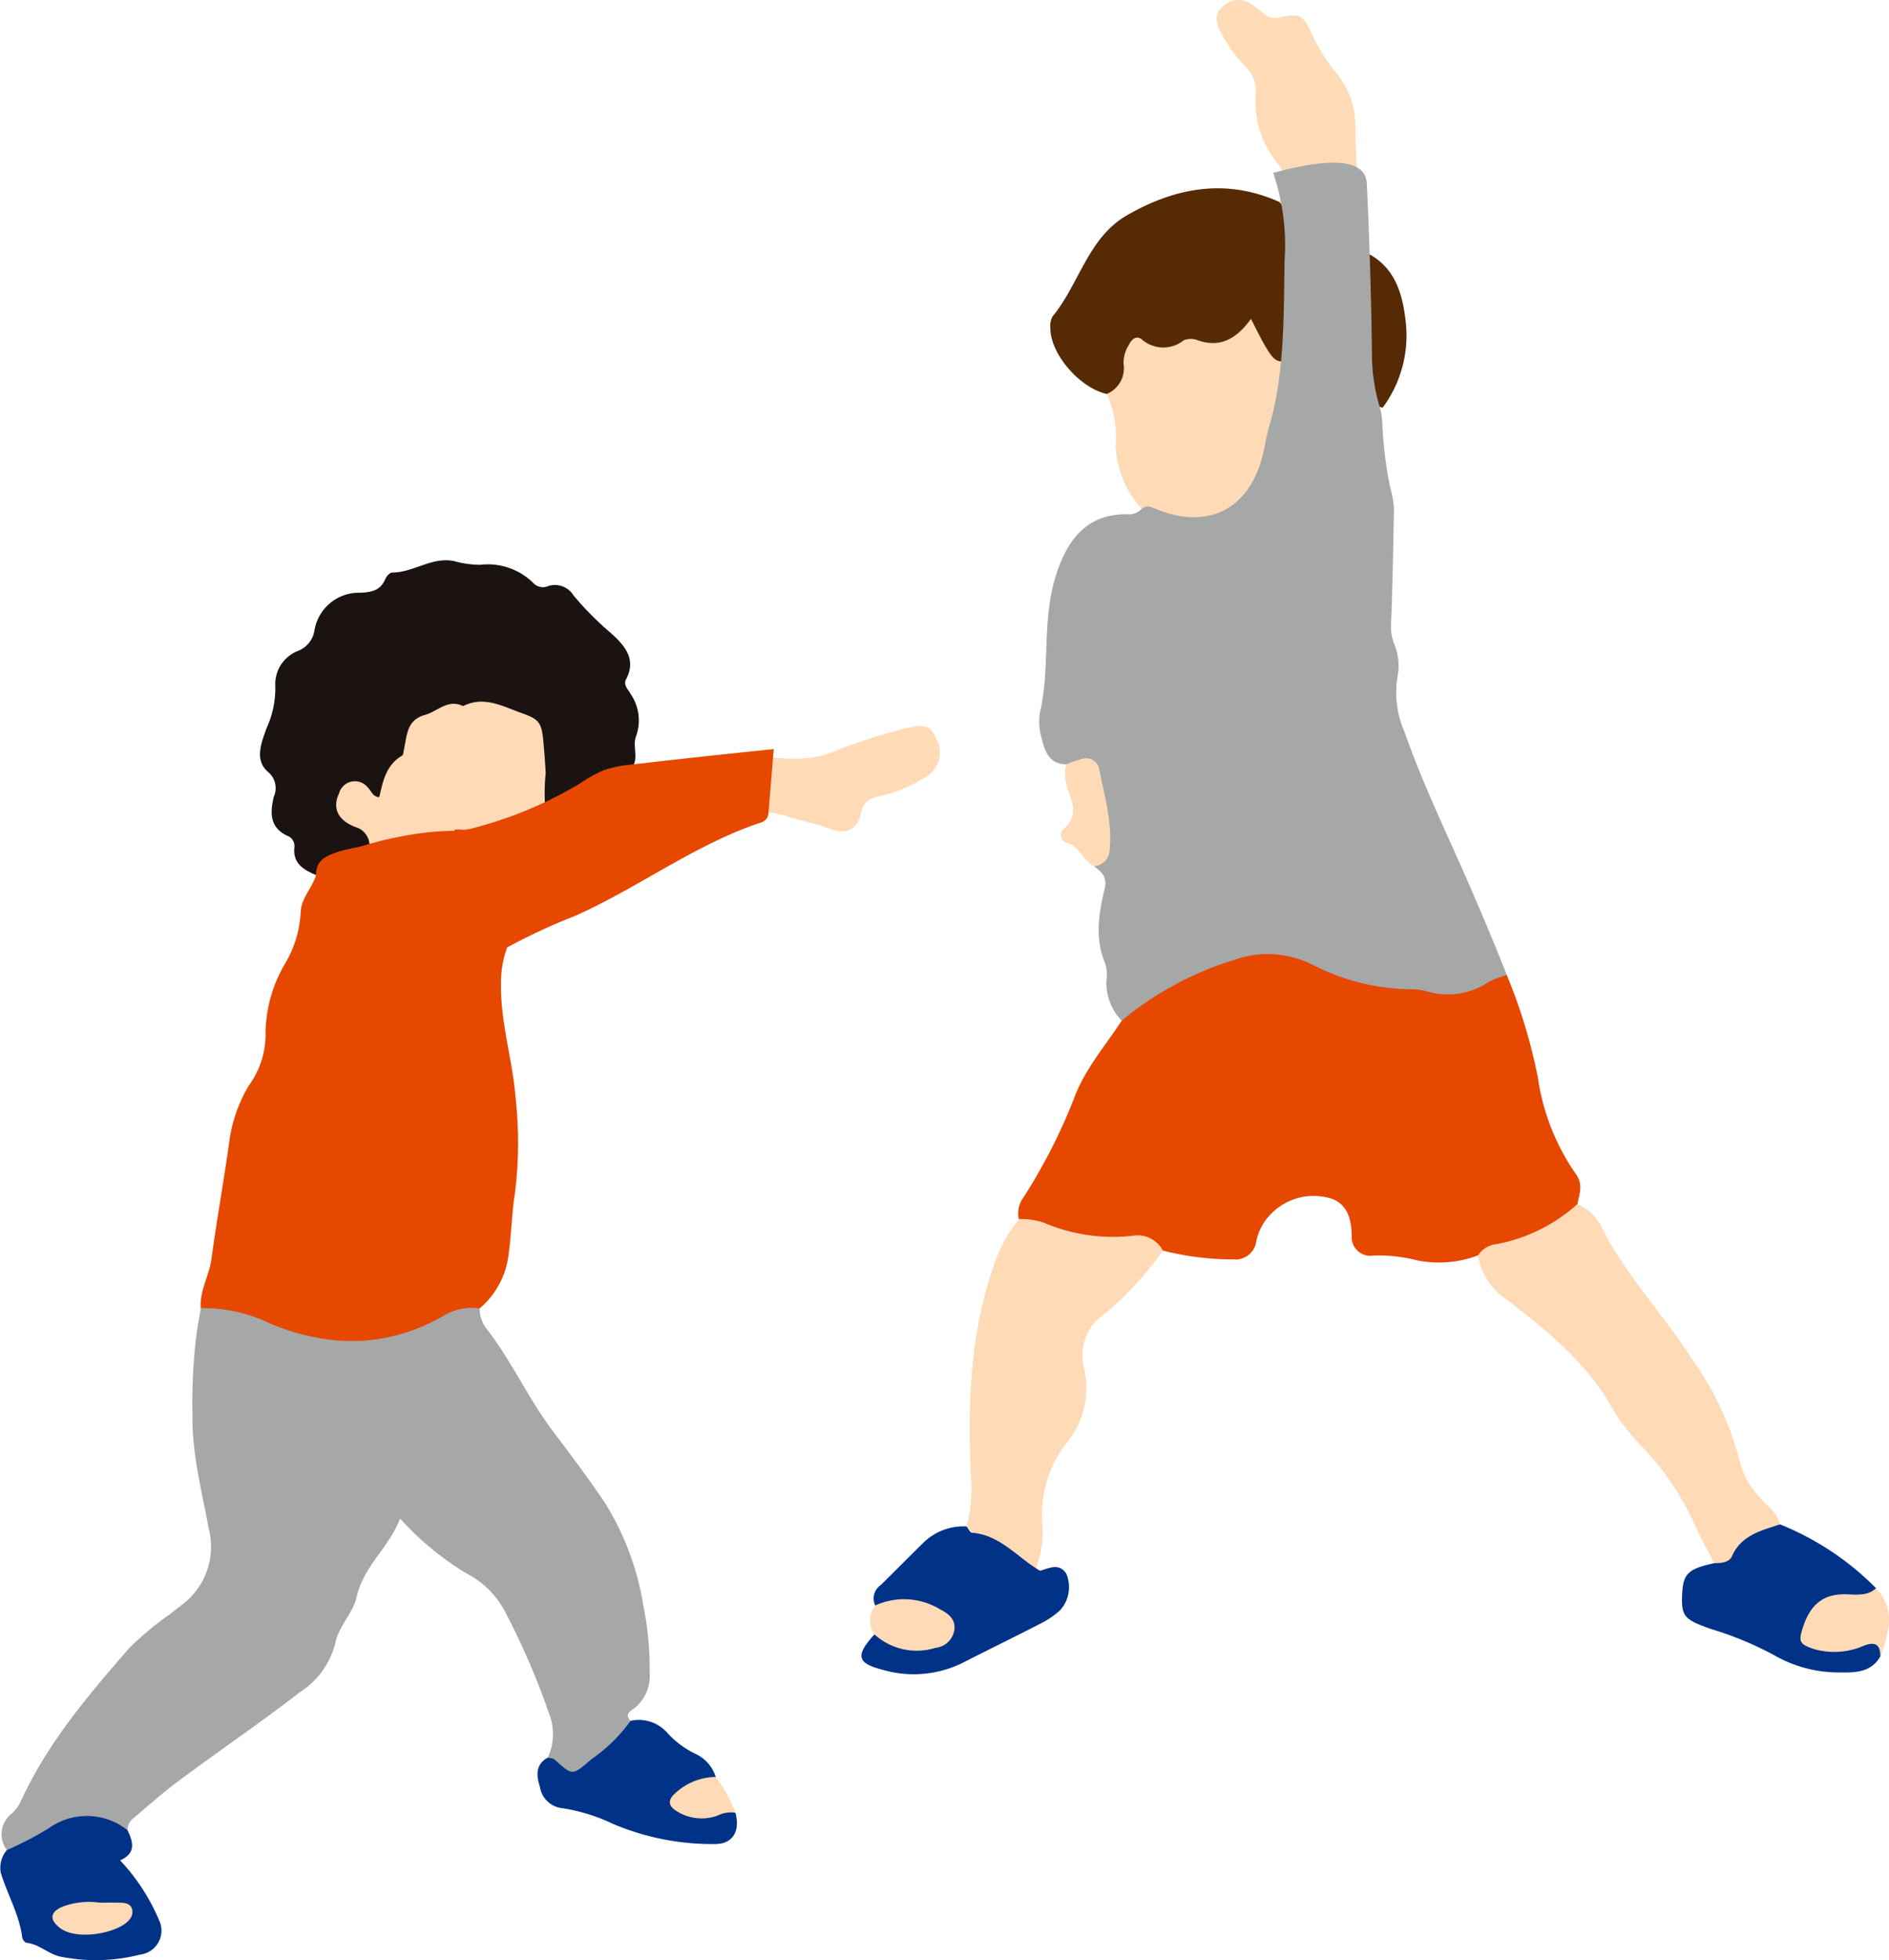
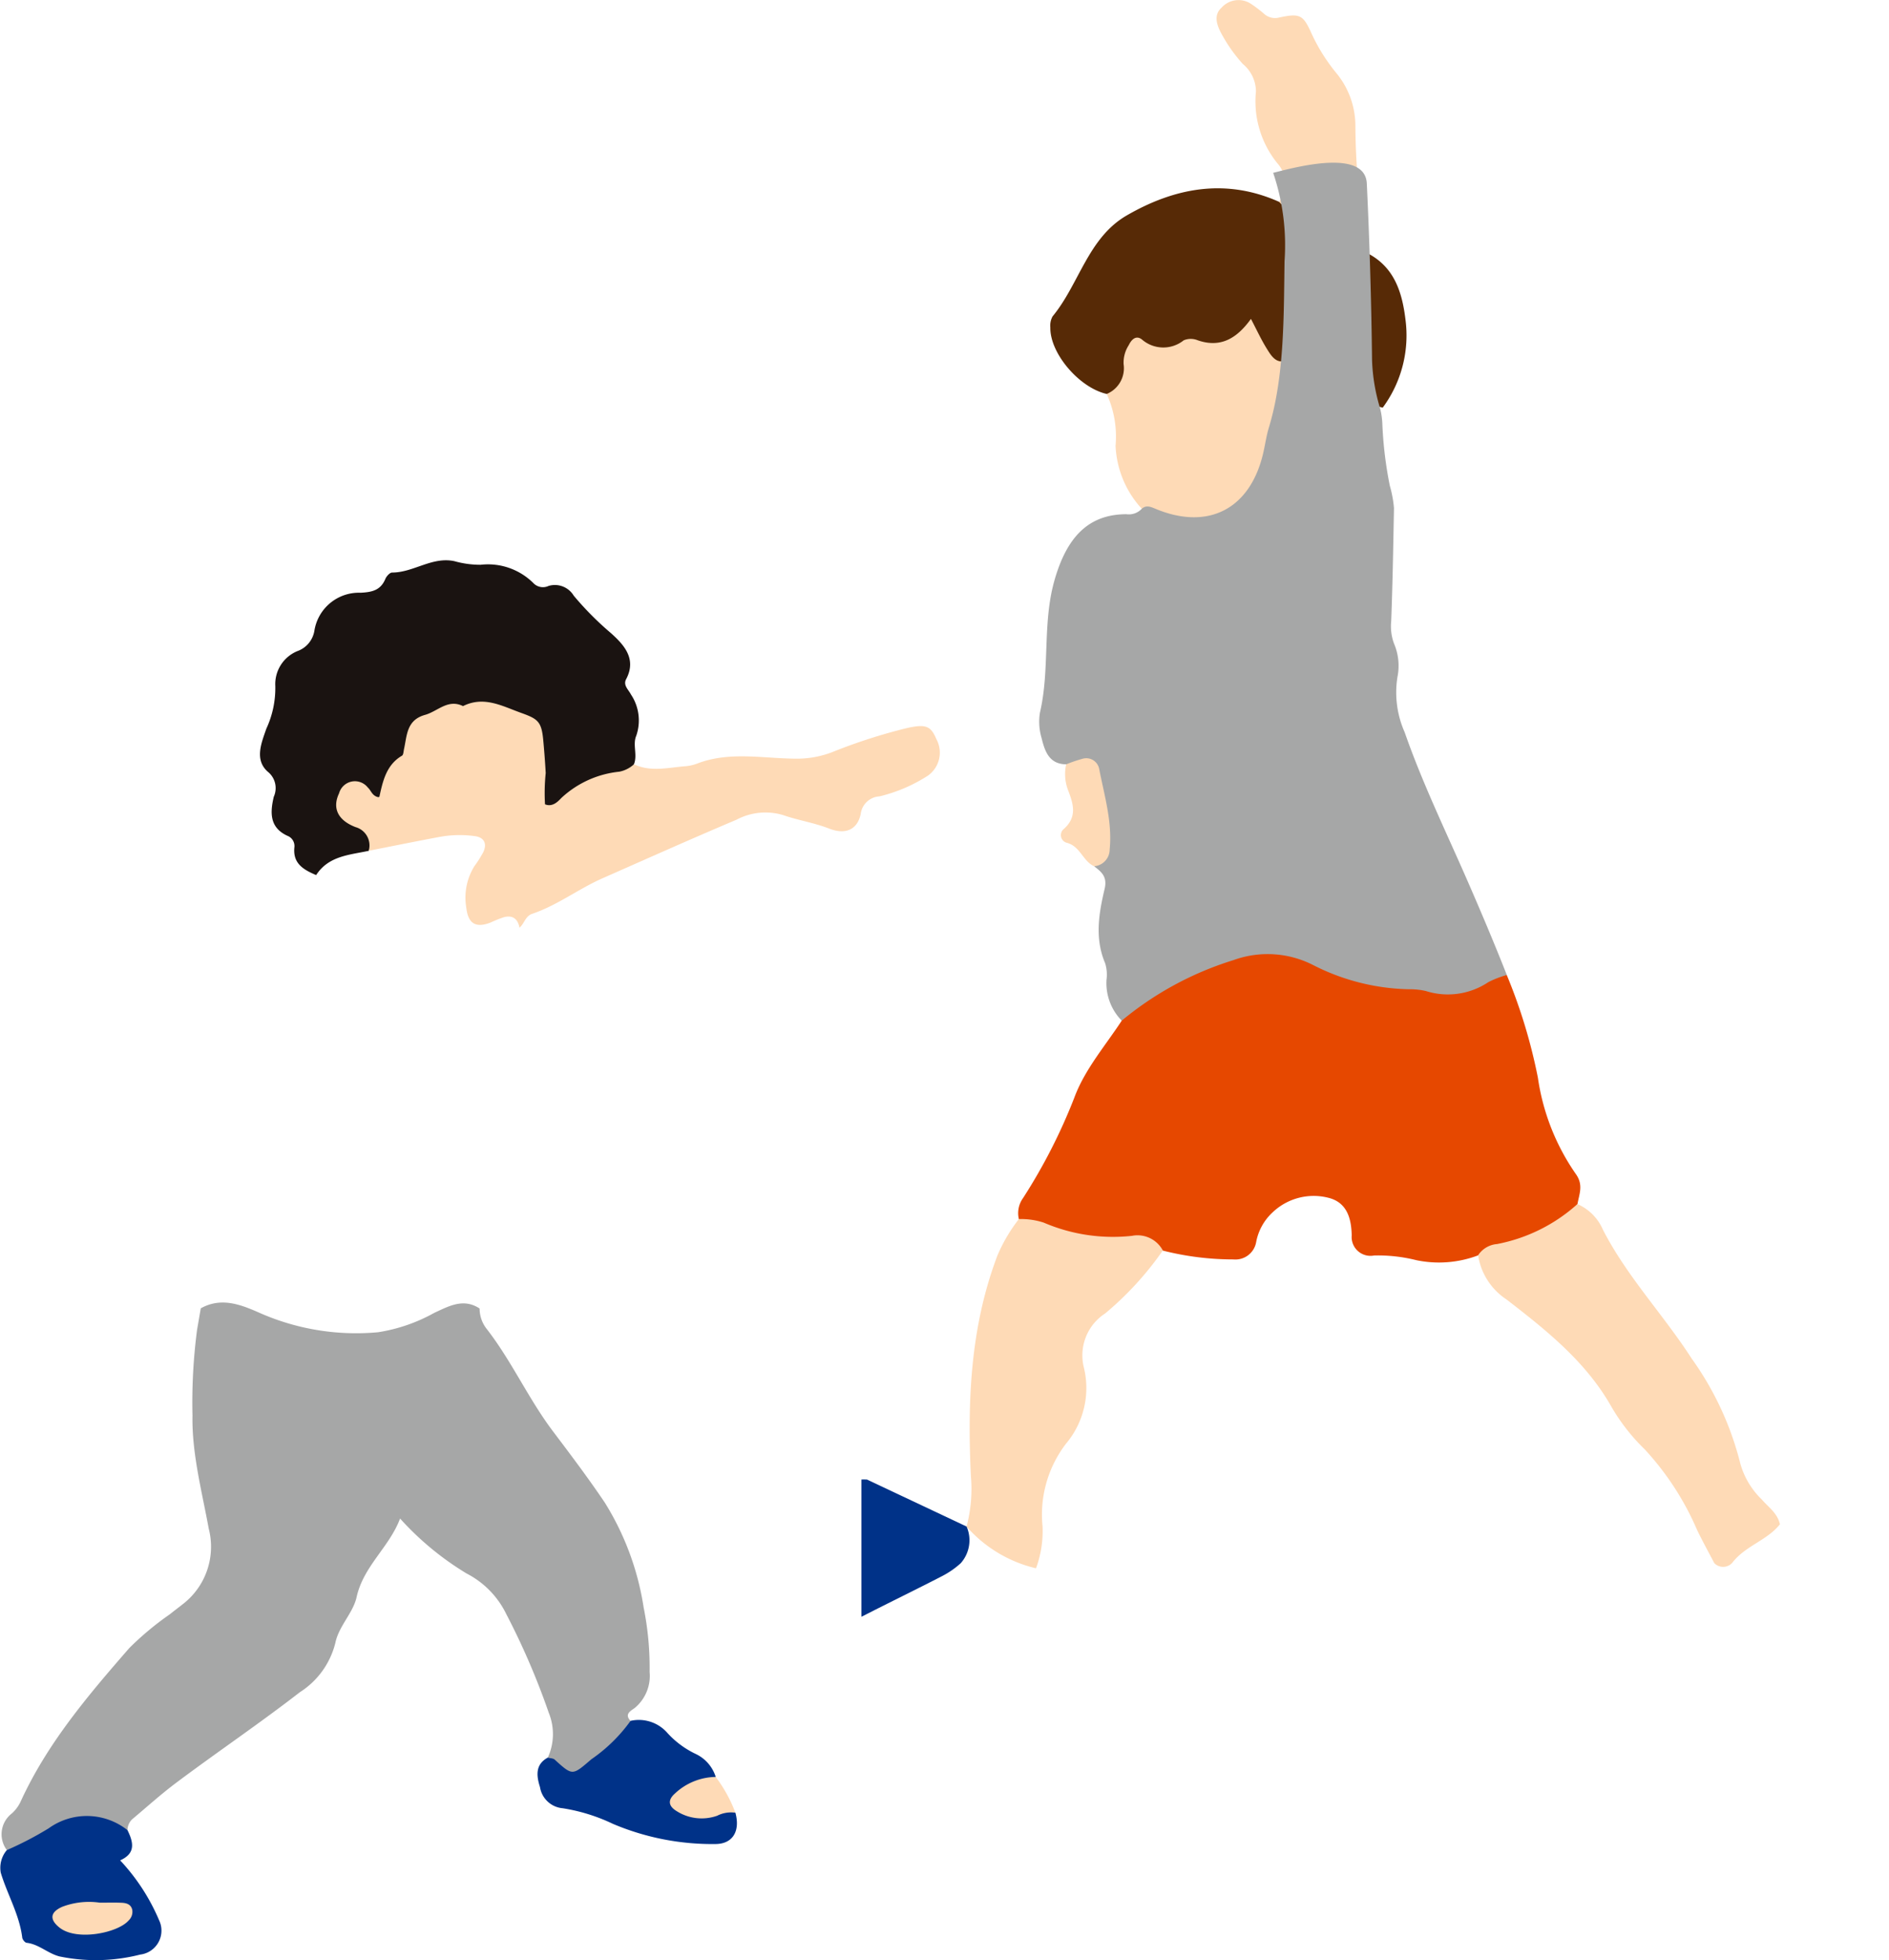
<svg xmlns="http://www.w3.org/2000/svg" width="149.593" height="155.18" viewBox="0 0 149.593 155.18">
  <defs>
    <clipPath id="clip-path">
      <rect id="長方形_180" data-name="長方形 180" width="81.374" height="132.528" fill="none" />
    </clipPath>
    <clipPath id="clip-path-2">
      <rect id="長方形_181" data-name="長方形 181" width="74.4" height="110.826" fill="none" />
    </clipPath>
  </defs>
  <g id="グループ_3599" data-name="グループ 3599" transform="translate(-1500 -881.82)">
    <g id="グループ_271" data-name="グループ 271" transform="translate(1568.219 881.82)">
      <g id="グループ_270" data-name="グループ 270" clip-path="url(#clip-path)">
        <path id="パス_460" data-name="パス 460" d="M36.358,31.912c-.782,1.688-.079,3.411-.112,5.116a6.376,6.376,0,0,1-.181,2.67c-.23.508-.5.961-1.062,1.073-.618.122-.993-.33-1.234-.79-1-1.918-2.438-3.641-2.725-5.89-.071-.553-.26-1.124-.872-1.145-.8-.027-.818.663-.953,1.269-.276,1.24-.479,2.493-.862,3.718a3.279,3.279,0,0,1-1.75,2.19c-.743.362-1.443.814-2.2,1.153-1.665.751-3.3,1.04-4.762-.472a3.793,3.793,0,0,0-.974-.535A7.857,7.857,0,0,1,16.6,35.281a8.1,8.1,0,0,0-.7-4.092c-.053-.939.6-1.666.75-2.565.291-1.777,1.165-2.215,3.155-2.111,2.1.109,4.534.589,6.494-.964.9-.713,1.5-.318,2.041.469A2.751,2.751,0,0,0,29.9,27.49c-.167-3.936.205-7.723-.355-11.512a2.409,2.409,0,0,0-.145-3.07,7.8,7.8,0,0,1-1.683-5.672,2.845,2.845,0,0,0-1.04-2.172A12.156,12.156,0,0,1,24.887,2.48c-.313-.64-.486-1.334.105-1.871A1.8,1.8,0,0,1,27.265.266a10.063,10.063,0,0,1,1.076.809,1.29,1.29,0,0,0,1.208.314c1.622-.346,1.9-.238,2.556,1.23a14.388,14.388,0,0,0,2.018,3.214,6.584,6.584,0,0,1,1.47,4.173A54.3,54.3,0,0,0,36.6,20.073c-.943,3.039-.252,6.111-.176,9.17a5.668,5.668,0,0,1-.068,2.669" transform="translate(3.524 0)" fill="#fedab6" />
        <path id="パス_461" data-name="パス 461" d="M30.356,13.273a3.4,3.4,0,0,1,1,3.087,44.128,44.128,0,0,0,.044,7.883c.04.579.269,1.312-.457,1.587-.82.312-1.225-.4-1.575-.963-.428-.693-.771-1.438-1.237-2.328-1.11,1.543-2.405,2.325-4.227,1.689a1.443,1.443,0,0,0-1.1.009,2.58,2.58,0,0,1-3.31-.071c-.473-.363-.831.018-1.046.463a2.536,2.536,0,0,0-.4,1.5,2.2,2.2,0,0,1-1.338,2.352c-2.179-.49-4.506-3.221-4.465-5.264a1.527,1.527,0,0,1,.175-.873c2.115-2.56,2.8-6.218,5.884-8,3.814-2.2,7.833-2.953,12.047-1.076" transform="translate(2.714 2.705)" fill="#572a06" />
        <path id="パス_462" data-name="パス 462" d="M32.825,28.271a5.043,5.043,0,0,1-.618-2.567c-.129-2.3-.224-4.594-.352-6.891a2.128,2.128,0,0,1,1.214-2.382c2.1,1.106,2.7,3.11,2.956,5.212a9.62,9.62,0,0,1-1.8,6.987l-1.4-.36" transform="translate(7.056 3.641)" fill="#572a06" />
        <path id="パス_463" data-name="パス 463" d="M38.521,29.987a6,6,0,0,1,.183,1.329,31.212,31.212,0,0,0,.588,4.8,9.181,9.181,0,0,1,.329,1.76c-.056,2.99-.106,5.982-.22,8.971a3.936,3.936,0,0,0,.22,1.755,4.47,4.47,0,0,1,.274,2.663,7.761,7.761,0,0,0,.573,4.367c1.382,3.966,3.216,7.746,4.9,11.59,1.1,2.518,2.18,5.061,3.188,7.626a6.091,6.091,0,0,1-5.462,2c-3.492-.38-6.979-.575-10.259-2.191a8,8,0,0,0-6.785-.035A29.71,29.71,0,0,0,20.062,77.7c-.592.43-1.138,1.029-2,.76a4.239,4.239,0,0,1-1.207-3.224,3.078,3.078,0,0,0-.107-1.323c-.839-1.962-.5-3.944-.043-5.874.233-.982-.246-1.344-.827-1.8,1.14-2.272.441-4.509-.082-6.769-.286-1.233-1.47-.8-2.13-1.3-1.374-.015-1.7-1.064-1.953-2.086a4.5,4.5,0,0,1-.128-2.007c.8-3.433.184-7.02,1.134-10.414.993-3.543,2.751-5.286,5.713-5.293a1.4,1.4,0,0,0,1.222-.436c.344-.3.691-.155,1.041-.009,4.207,1.775,7.56.043,8.581-4.437.15-.658.241-1.333.439-1.981,1.246-4.093,1.173-8.888,1.24-13.178a17.859,17.859,0,0,0-.9-6.982c1.725-.436,7.282-1.953,7.415.848q.22,4.616.33,9.235.057,2.367.084,4.737a14.69,14.69,0,0,0,.639,3.82" transform="translate(2.551 2.336)" fill="#a6a7a7" />
        <path id="パス_464" data-name="パス 464" d="M18.36,67.1a25.726,25.726,0,0,1,8.831-4.787,7.929,7.929,0,0,1,6.361.4,17.406,17.406,0,0,0,7.554,1.9,5.492,5.492,0,0,1,1.341.14,5.765,5.765,0,0,0,4.952-.706,7.769,7.769,0,0,1,1.455-.561,42.819,42.819,0,0,1,2.465,8.126,17.785,17.785,0,0,0,3.026,7.658c.59.849.244,1.564.107,2.353-.569,1.846-2.325,2.233-3.759,2.945a10.585,10.585,0,0,1-4.111,1.112,8.781,8.781,0,0,1-4.878.382,12.456,12.456,0,0,0-3.358-.373A1.49,1.49,0,0,1,36.575,84.1c-.028-1.393-.4-2.639-1.879-2.988a4.715,4.715,0,0,0-4.406,1.182,4.265,4.265,0,0,0-1.283,2.341A1.666,1.666,0,0,1,27.21,86a22.727,22.727,0,0,1-5.592-.7c-3.082-.86-6.427-.084-9.419-1.523-.662-.318-1.459-.355-1.981-.963a2.038,2.038,0,0,1,.332-1.675,44.326,44.326,0,0,0,4.06-7.949c.823-2.226,2.441-4.09,3.75-6.087" transform="translate(2.25 13.699)" fill="#e64800" />
        <path id="パス_465" data-name="パス 465" d="M39.975,82.086a1.984,1.984,0,0,1,1.5-.892,13.224,13.224,0,0,0,6.368-3.165,3.9,3.9,0,0,1,2.022,2.036c1.9,3.706,4.787,6.719,7.022,10.189a24.44,24.44,0,0,1,3.855,8.313,6.277,6.277,0,0,0,1.7,2.846c.531.622,1.256,1.093,1.437,1.968-1.035,1.288-2.761,1.71-3.778,3.05a.974.974,0,0,1-1.418.023c-.451-.864-.924-1.718-1.349-2.593a22.48,22.48,0,0,0-4.153-6.406,15.6,15.6,0,0,1-2.641-3.372c-2.014-3.568-5.144-6.055-8.31-8.5a5.132,5.132,0,0,1-2.254-3.5" transform="translate(8.857 17.288)" fill="#fedab6" />
        <path id="パス_466" data-name="パス 466" d="M10.957,79a5.757,5.757,0,0,1,1.972.283,13.89,13.89,0,0,0,6.978,1.046,2.274,2.274,0,0,1,2.45,1.157,25.294,25.294,0,0,1-4.563,4.982A3.955,3.955,0,0,0,16.115,90.8,6.835,6.835,0,0,1,14.7,96.767a9.227,9.227,0,0,0-1.868,6.57,8.508,8.508,0,0,1-.519,3.308,10.525,10.525,0,0,1-5.5-3.3,11.619,11.619,0,0,0,.343-4c-.283-5.931-.046-11.8,2.1-17.455A12.79,12.79,0,0,1,10.957,79" transform="translate(1.511 17.504)" fill="#fedab6" />
-         <path id="パス_467" data-name="パス 467" d="M8.329,98.927c.14.17.27.478.423.49,2.128.165,3.442,1.774,5.074,2.813.125.065.271.21.37.182.711-.205,1.446-.606,2.017.227a2.735,2.735,0,0,1-.464,2.9,6.83,6.83,0,0,1-1.472,1.02c-2.063,1.066-4.155,2.077-6.22,3.136a8.759,8.759,0,0,1-6.351.578c-2.074-.524-2.2-1.13-.677-2.81.9-.439,1.494.489,2.283.528,1.147.057,2.821.507,3.006-.954.177-1.382-1.52-1.5-2.659-1.749-.85-.191-1.741.568-2.569-.114a1.276,1.276,0,0,1,.421-1.6c1.125-1.1,2.228-2.223,3.352-3.324a4.524,4.524,0,0,1,3.466-1.33" transform="translate(0 21.918)" fill="#003288" />
-         <path id="パス_468" data-name="パス 468" d="M55.755,101.856c.544,0,1.17-.045,1.4-.553.745-1.675,2.312-2.018,3.8-2.519a22.483,22.483,0,0,1,7.612,5.057c-.031,1.137-.983.919-1.642,1.075-.579.138-1.2.075-1.774.271-1.019.352-1.8,1.1-1.633,2.143.191,1.17,1.346.952,2.223.9.673-.039,1.307-.325,1.976-.426,1.19-.182,1.5.36,1.19,1.423-.706,1.261-1.959,1.3-3.146,1.28a10.322,10.322,0,0,1-5.343-1.407,26.942,26.942,0,0,0-4.964-2.044c-2.079-.74-2.328-.98-2.246-2.744.075-1.626.47-2.007,2.551-2.457" transform="translate(11.785 21.887)" fill="#003288" />
-         <path id="パス_469" data-name="パス 469" d="M67.2,108.31c-.009-.9-.366-1.175-1.268-.853a5.831,5.831,0,0,1-3.949.293c-1.169-.392-1.3-.555-.908-1.748.512-1.564,1.393-2.577,3.216-2.6.851-.011,1.816.216,2.568-.478,1.579,1.7,1.04,3.54.341,5.387" transform="translate(13.488 22.804)" fill="#fedab6" />
+         <path id="パス_467" data-name="パス 467" d="M8.329,98.927a2.735,2.735,0,0,1-.464,2.9,6.83,6.83,0,0,1-1.472,1.02c-2.063,1.066-4.155,2.077-6.22,3.136a8.759,8.759,0,0,1-6.351.578c-2.074-.524-2.2-1.13-.677-2.81.9-.439,1.494.489,2.283.528,1.147.057,2.821.507,3.006-.954.177-1.382-1.52-1.5-2.659-1.749-.85-.191-1.741.568-2.569-.114a1.276,1.276,0,0,1,.421-1.6c1.125-1.1,2.228-2.223,3.352-3.324a4.524,4.524,0,0,1,3.466-1.33" transform="translate(0 21.918)" fill="#003288" />
        <path id="パス_470" data-name="パス 470" d="M13.348,49.617a11.32,11.32,0,0,1,1.253-.429A1.045,1.045,0,0,1,15.967,50c.406,2.1,1.042,4.169.826,6.352a1.336,1.336,0,0,1-1.233,1.333c-.9-.414-1.1-1.6-2.185-1.864a.628.628,0,0,1-.2-1.1c1.075-.969.733-2,.307-3.1a3.546,3.546,0,0,1-.133-2.006" transform="translate(2.865 10.89)" fill="#fedab6" />
-         <path id="パス_471" data-name="パス 471" d="M.967,104.134a5.5,5.5,0,0,1,5.183.333c.622.313,1.179.768,1.09,1.556a1.678,1.678,0,0,1-1.5,1.465,4.988,4.988,0,0,1-4.835-1.064,1.948,1.948,0,0,1,.061-2.29" transform="translate(0.124 22.959)" fill="#fedab6" />
      </g>
    </g>
    <g id="グループ_273" data-name="グループ 273" transform="translate(1500 926.174)">
      <g id="グループ_272" data-name="グループ 272" transform="translate(0 0)" clip-path="url(#clip-path-2)">
        <path id="パス_472" data-name="パス 472" d="M37.958,48.572a2.6,2.6,0,0,0,.537,1.586c1.989,2.548,3.31,5.532,5.258,8.117,1.407,1.864,2.813,3.725,4.123,5.67a21.928,21.928,0,0,1,3.071,8.291,24.034,24.034,0,0,1,.473,5.094,3.3,3.3,0,0,1-1.158,2.85c-.272.216-.889.475-.354,1.035-.388,2.367-2.388,3.331-4.117,4.348-1.1.646-1.989-.309-2.433-1.433a4.482,4.482,0,0,0,.081-3.543,58.057,58.057,0,0,0-3.367-7.82,7.109,7.109,0,0,0-3.141-3.215A23.247,23.247,0,0,1,31.66,65.2c-.865,2.289-2.9,3.758-3.445,6.23-.277,1.24-1.4,2.279-1.675,3.588a6.465,6.465,0,0,1-2.808,3.924c-3.2,2.479-6.555,4.743-9.792,7.168-1.213.908-2.341,1.929-3.5,2.9a1.215,1.215,0,0,0-.368.854c-.479.316-.814-.114-1.207-.236a5.446,5.446,0,0,0-4.848.556c-1.032.663-2,1.772-3.5,1.259a2.083,2.083,0,0,1,.4-2.9,2.951,2.951,0,0,0,.677-.9c2.1-4.613,5.337-8.421,8.625-12.192a23.576,23.576,0,0,1,3.21-2.674c.344-.277.7-.541,1.047-.816a5.736,5.736,0,0,0,2.033-5.955c-.547-2.978-1.345-5.969-1.289-8.966a44.267,44.267,0,0,1,.366-6.8q.147-.841.291-1.681c1.588-.887,3.109-.321,4.559.316a18.932,18.932,0,0,0,9.479,1.577,13.352,13.352,0,0,0,4.462-1.539c1.147-.526,2.3-1.185,3.584-.337" transform="translate(0.023 10.657)" fill="#a6a7a7" />
        <path id="パス_473" data-name="パス 473" d="M25.465,23c-1.533.326-3.182.4-4.162,1.92-.976-.415-1.859-.9-1.724-2.194a.869.869,0,0,0-.551-.916c-1.437-.66-1.369-1.864-1.082-3.089a1.659,1.659,0,0,0-.478-1.987c-1.075-.954-.486-2.308-.109-3.406a7.637,7.637,0,0,0,.709-3.374,2.824,2.824,0,0,1,1.737-2.76,2.068,2.068,0,0,0,1.357-1.61A3.57,3.57,0,0,1,24.82,2.569c.905-.045,1.586-.192,1.962-1.092.09-.215.353-.507.536-.507,1.7,0,3.164-1.281,4.935-.9a7.6,7.6,0,0,0,2.071.285A5.1,5.1,0,0,1,38.5,1.8a1.046,1.046,0,0,0,1.206.23A1.743,1.743,0,0,1,41.7,2.8a24.508,24.508,0,0,0,2.943,2.962c.977.881,2.082,2.007,1.207,3.65-.255.48.184.823.379,1.206a3.7,3.7,0,0,1,.421,3.277c-.3.712.117,1.517-.182,2.251a1.436,1.436,0,0,1-1.04,1.03,14.877,14.877,0,0,0-4.823,2.185c-1.107.74-1.74.265-1.735-1.146a18.891,18.891,0,0,0,.033-2.279c-.354-3.08-1.937-4.357-5.106-4.041a11.683,11.683,0,0,0-2.273.238c-1.114.341-2.232.765-2.536,2.055-.348,1.476-1.545,2.469-2.055,3.85a1.047,1.047,0,0,1-1.549.623c-.58-.241-1.272-.61-1.661.193-.4.827.294,1.274.844,1.7.817.634,1.771,1.195.894,2.439" transform="translate(3.734 0)" fill="#1a1311" />
        <path id="パス_474" data-name="パス 474" d="M24.371,20.967a1.506,1.506,0,0,0-1.047-1.876c-1.466-.568-1.829-1.565-1.3-2.675a1.3,1.3,0,0,1,2.282-.45c.27.235.327.687.9.772.276-1.256.542-2.564,1.8-3.3.118-.07.121-.348.162-.533.241-1.09.2-2.292,1.671-2.7.994-.275,1.8-1.283,3-.693,1.664-.829,3.1,0,4.622.545,1.284.463,1.59.669,1.727,2.1.084.882.149,1.766.2,2.651a15.376,15.376,0,0,0-.056,2.48c.584.235,1.01-.2,1.3-.508a7.908,7.908,0,0,1,4.583-2.075,2.4,2.4,0,0,0,1.163-.588c1.345.639,2.73.253,4.1.153a3.366,3.366,0,0,0,.924-.216c2.585-.985,5.247-.381,7.877-.38a7.742,7.742,0,0,0,2.774-.508,43.76,43.76,0,0,1,5.971-1.922c1.444-.314,1.853-.181,2.3.881a2.233,2.233,0,0,1-.661,2.888,12.454,12.454,0,0,1-3.837,1.645,1.587,1.587,0,0,0-1.493,1.4c-.269,1.253-1.218,1.653-2.513,1.146-1.191-.465-2.454-.649-3.639-1.066a4.884,4.884,0,0,0-3.684.369c-3.552,1.5-7.07,3.076-10.6,4.631-1.909.84-3.585,2.145-5.58,2.817-.542.183-.623.777-1.005,1.1-.127-.682-.524-1.008-1.214-.837a8.866,8.866,0,0,0-1.053.419c-1.173.464-1.8.117-1.944-1.152a4.733,4.733,0,0,1,.638-3.3,8.559,8.559,0,0,0,.711-1.124c.311-.666.055-1.152-.656-1.252a8.766,8.766,0,0,0-2.846.066c-1.863.347-3.721.726-5.58,1.091" transform="translate(4.828 2.03)" fill="#fedab6" />
        <path id="パス_475" data-name="パス 475" d="M.539,84.075a26.916,26.916,0,0,0,3.314-1.724,5.172,5.172,0,0,1,6.241.144c.469.945.68,1.837-.579,2.391a16.133,16.133,0,0,1,3.078,4.725,1.911,1.911,0,0,1-1.49,2.734,14.244,14.244,0,0,1-6.389.147c-.928-.235-1.632-.969-2.609-1.081-.133-.015-.326-.258-.344-.413C1.535,89.169.579,87.588.06,85.862a2.167,2.167,0,0,1,.479-1.787" transform="translate(0 18.03)" fill="#003288" />
        <path id="パス_476" data-name="パス 476" d="M35.66,78.135c.184.049.42.042.545.155,1.434,1.3,1.394,1.268,2.91-.031a12.594,12.594,0,0,0,3.1-3.039,3,3,0,0,1,2.917.96A7.19,7.19,0,0,0,47.4,77.854a3.009,3.009,0,0,1,1.559,1.805c-.257.529-.828.487-1.259.7-.6.3-1.561.5-1.4,1.268.194.9,1.207.613,1.923.669.765.061,1.587-.546,2.294.2.395,1.452-.205,2.458-1.557,2.477a20.167,20.167,0,0,1-8.149-1.6,14.352,14.352,0,0,0-3.969-1.233,1.993,1.993,0,0,1-1.8-1.672c-.268-.851-.412-1.779.618-2.337" transform="translate(7.721 16.651)" fill="#003288" />
        <path id="パス_477" data-name="パス 477" d="M48.619,81.677a2.412,2.412,0,0,0-1.446.238,3.692,3.692,0,0,1-3.251-.392c-.633-.4-.651-.873-.1-1.363a4.811,4.811,0,0,1,3.232-1.317,11.22,11.22,0,0,1,1.562,2.834" transform="translate(9.622 17.469)" fill="#fedab6" />
        <path id="パス_478" data-name="パス 478" d="M7.158,87c.567,0,1.135-.017,1.7.006.386.015.765.107.864.568a.947.947,0,0,1-.3.847c-.859.974-4.1,1.639-5.462.553-.811-.647-.744-1.225.226-1.652A5.97,5.97,0,0,1,7.158,87" transform="translate(0.753 19.266)" fill="#fedab6" />
-         <path id="パス_479" data-name="パス 479" d="M47.157,13.457a9.091,9.091,0,0,0-2.234.45,11.808,11.808,0,0,0-1.94,1.085,32.022,32.022,0,0,1-8.523,3.53,5.191,5.191,0,0,1-.588.1c-.192-.012-.382-.026-.606-.022l-.17,0,.032.1a21.2,21.2,0,0,0-2.353.149,29.378,29.378,0,0,0-4.459.909c-.834.28-1.719.365-2.551.65-.861.294-1.652.678-1.611,1.794-.319,1.031-1.2,1.849-1.226,2.976a8.816,8.816,0,0,1-1.2,3.979,11.038,11.038,0,0,0-1.581,5.812,6.9,6.9,0,0,1-1.335,3.918,11.586,11.586,0,0,0-1.542,4.473c-.432,3.086-.989,6.153-1.408,9.241-.18,1.328-.949,2.515-.85,3.894a11.97,11.97,0,0,1,5.5,1.215c4.643,1.926,9.229,1.94,13.678-.583a4.328,4.328,0,0,1,2.909-.614A6.576,6.576,0,0,0,37.385,52.3c.233-1.636.258-3.285.512-4.909a32.226,32.226,0,0,0,.049-7.579c-.236-3.011-1.2-5.894-1.151-8.989a7.914,7.914,0,0,1,.487-2.887,47.1,47.1,0,0,1,5.349-2.485c4.984-2.21,9.424-5.6,14.587-7.351a1.133,1.133,0,0,0,.635-.386,1.11,1.11,0,0,0,.127-.512q.205-2.483.412-4.967-5.622.572-11.235,1.218" transform="translate(2.882 2.712)" fill="#e64800" />
      </g>
    </g>
  </g>
</svg>